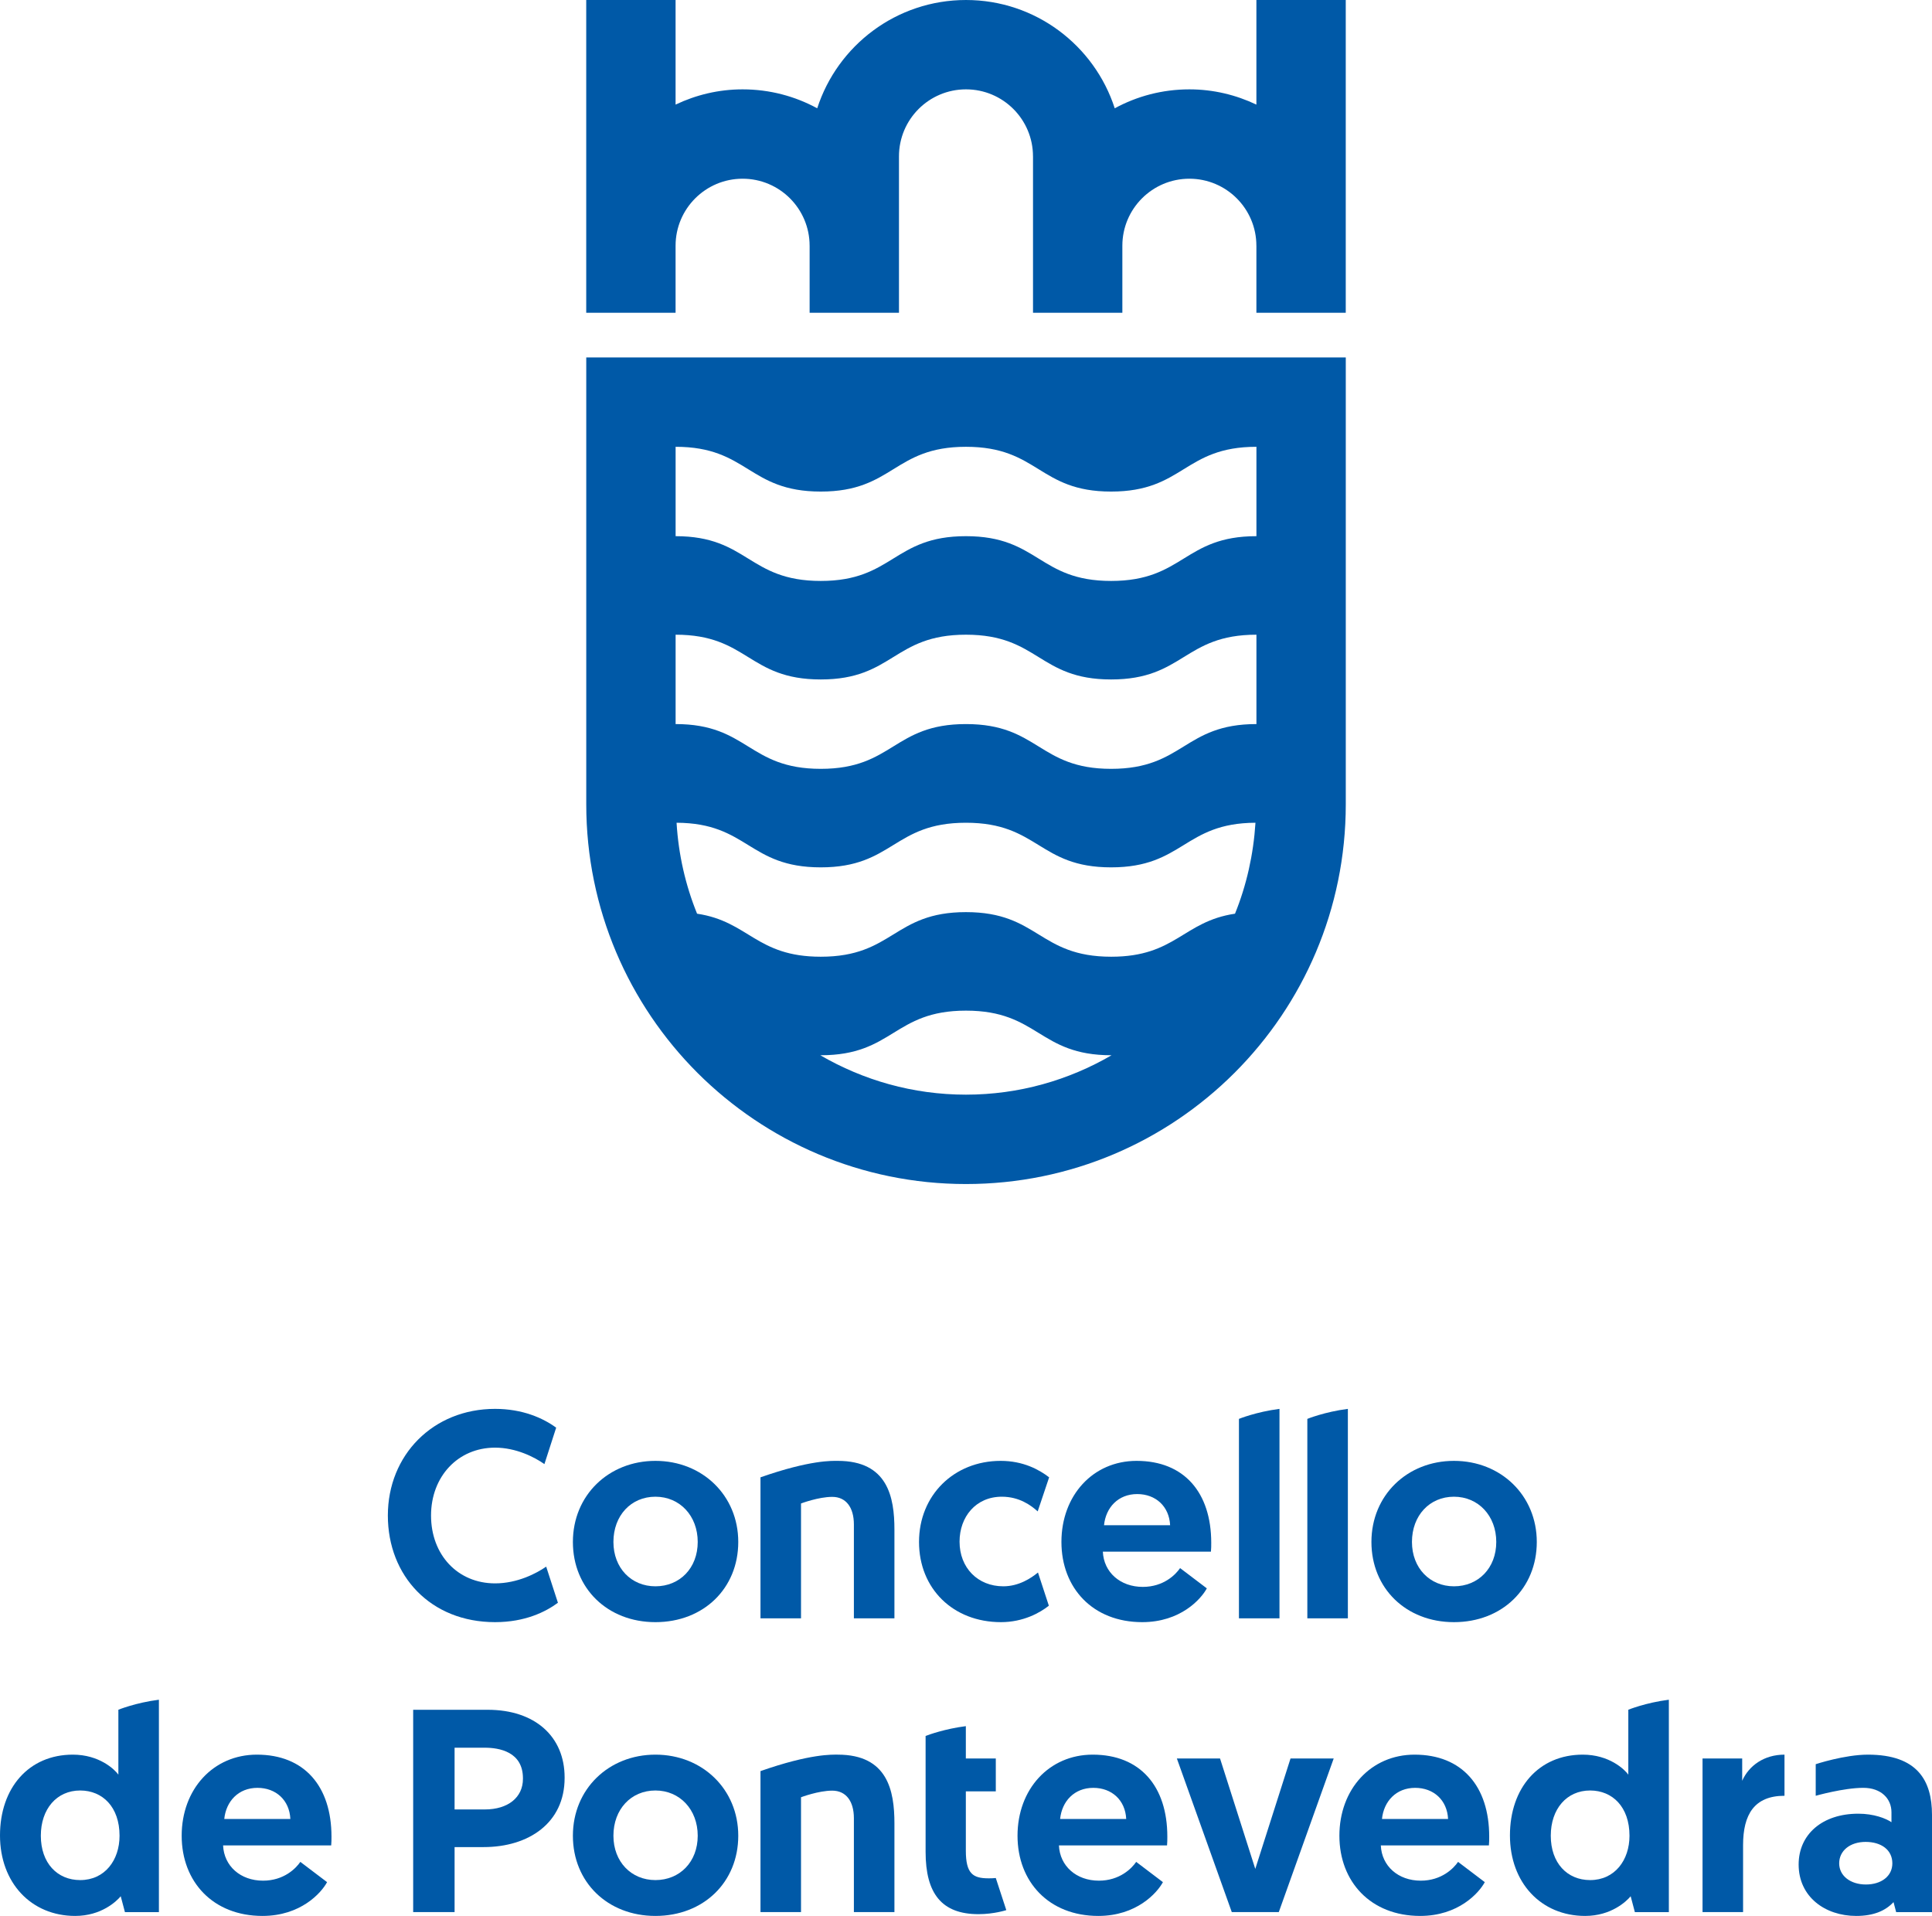
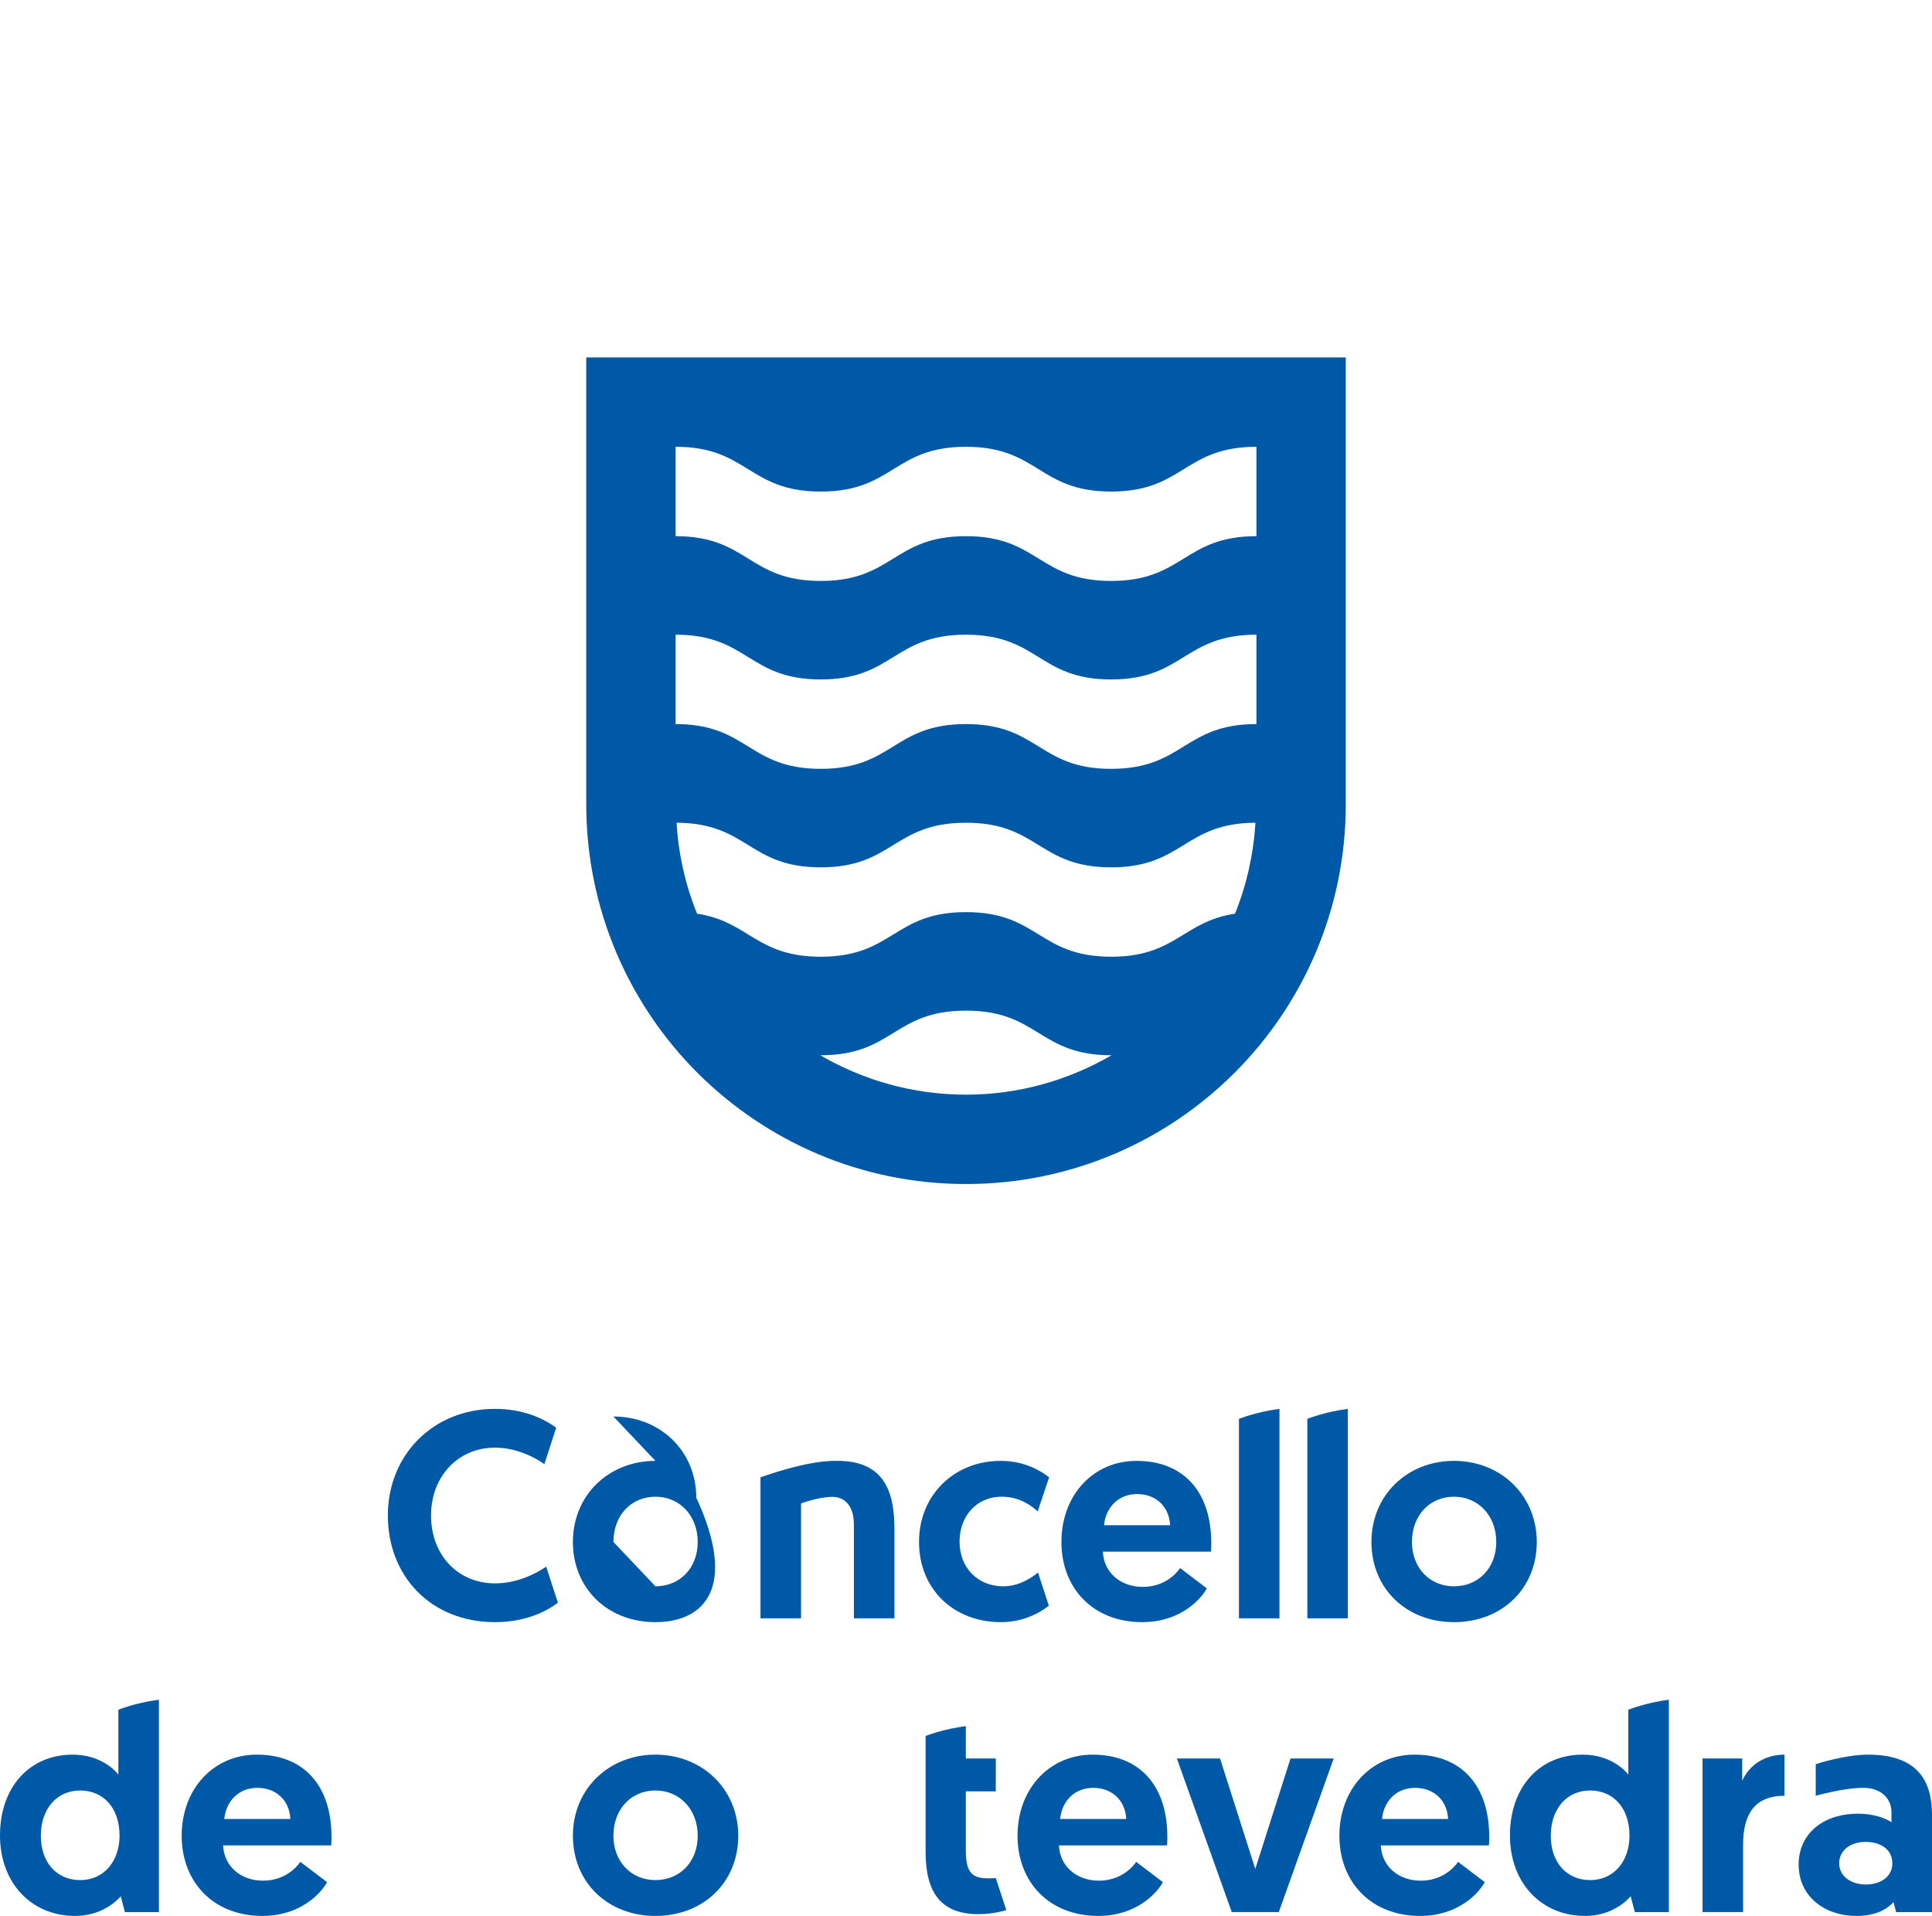
<svg xmlns="http://www.w3.org/2000/svg" xmlns:ns1="http://www.inkscape.org/namespaces/inkscape" xmlns:ns2="http://sodipodi.sourceforge.net/DTD/sodipodi-0.dtd" id="svg2" version="1.1" ns1:version="0.48.4 r9939" width="289.766" height="287.321" xml:space="preserve" ns2:docname="Concello_Pontevedra_marca_CENTRADA_positivo_cor_principal.pdf">
  <defs id="defs6">
    <clipPath clipPathUnits="userSpaceOnUse" id="clipPath16">
      <path d="m 0,229.857 231.813,0 L 231.813,0 0,0 0,229.857 z" id="path18" />
    </clipPath>
  </defs>
  <ns2:namedview pagecolor="#ffffff" bordercolor="#666666" borderopacity="1" objecttolerance="10" gridtolerance="10" guidetolerance="10" ns1:pageopacity="0" ns1:pageshadow="2" ns1:window-width="1687" ns1:window-height="1018" id="namedview4" showgrid="false" ns1:zoom="2.3232141" ns1:cx="86.415932" ns1:cy="133.82391" ns1:window-x="0" ns1:window-y="40" ns1:window-maximized="0" ns1:current-layer="g14" />
  <g id="g10" ns1:groupmode="layer" ns1:label="Concello_Pontevedra_marca_CENTRADA_positivo_cor_principal" transform="matrix(1.25,0,0,-1.25,0,287.321)">
    <g id="g12">
      <g id="g14" clip-path="url(#clipPath16)">
        <g id="g20" transform="translate(81.06,192.333)">
-           <path d="m 0,0 0,8.042 c 0,4.44 3.601,8.041 8.042,8.041 4.439,0 8.04,-3.601 8.04,-8.041 l 10e-4,0 0,-8.043 10.721,0 0,18.762 0,0.002 c 0,4.44 3.599,8.041 8.041,8.041 4.441,0 8.04,-3.601 8.04,-8.041 l 0.002,-0.002 0,-10.7 c 0,-0.006 -0.002,-0.013 -0.002,-0.019 l 0.002,0 0,-8.043 10.72,0 0,8.043 c 0,4.44 3.601,8.041 8.041,8.041 4.441,0 8.04,-3.601 8.04,-8.041 l 0.002,0 0,-8.042 10.721,0 0,37.524 -10.721,0 0,-12.55 c -2.44,1.16 -5.16,1.83 -8.042,1.83 -3.243,0 -6.293,-0.824 -8.955,-2.272 -2.436,7.536 -9.501,12.992 -17.848,12.992 -8.348,0 -15.415,-5.456 -17.85,-12.992 -2.662,1.448 -5.712,2.272 -8.953,2.272 C 5.16,26.804 2.44,26.136 0,24.974 l 0,12.55 -10.721,0 0,-29.463 c 0,-0.006 -10e-4,-0.013 -10e-4,-0.019 l 10e-4,0 0,-8.042 L 0,0 z" style="fill:#0059a7;fill-opacity:1;fill-rule:nonzero;stroke:none" id="path22" />
-         </g>
+           </g>
        <g id="g24" transform="translate(150.754,165.531)">
          <path d="M 0,0 C -8.719,0 -8.719,-5.371 -17.437,-5.371 -26.136,-5.371 -26.136,0 -34.854,0 -43.571,0 -43.571,-5.371 -52.272,-5.371 -60.988,-5.371 -60.988,0 -69.69,0 l 0,10.723 c 8.702,0 8.702,-5.371 17.418,-5.371 8.718,0 8.718,5.371 17.418,5.371 8.718,0 8.718,-5.371 17.417,-5.371 8.718,0 8.718,5.371 17.437,5.371 L 0,0 z m 0,-22.542 c -8.719,0 -8.719,-5.371 -17.437,-5.371 -8.699,0 -8.699,5.371 -17.417,5.371 -8.717,0 -8.717,-5.371 -17.418,-5.371 -8.716,0 -8.716,5.371 -17.418,5.371 l 0,10.722 c 8.702,0 8.702,-5.37 17.418,-5.37 8.701,0 8.701,5.37 17.418,5.37 8.718,0 8.718,-5.37 17.417,-5.37 8.718,0 8.718,5.37 17.437,5.37 l 0,-10.722 z m -2.571,-22.75 c -6.242,-0.927 -7.113,-5.162 -14.846,-5.162 -8.719,0 -8.719,5.351 -17.437,5.351 -8.7,0 -8.7,-5.351 -17.418,-5.351 -7.752,0 -8.622,4.235 -14.843,5.162 -1.382,3.403 -2.232,7.072 -2.46,10.912 8.587,-0.038 8.623,-5.352 17.303,-5.352 8.701,0 8.701,5.352 17.418,5.352 8.718,0 8.718,-5.352 17.417,-5.352 8.68,0 8.718,5.314 17.322,5.352 -0.245,-3.84 -1.077,-7.509 -2.456,-10.912 m -32.283,-21.71 c -6.373,0 -12.33,1.739 -17.475,4.728 l 0.057,0 c 8.718,0 8.718,5.352 17.418,5.352 8.718,0 8.718,-5.352 17.437,-5.352 l 0.037,0 c -5.144,-2.989 -11.1,-4.728 -17.474,-4.728 m -45.557,88.447 0,-53.613 c 0,-12.575 5.105,-23.979 13.352,-32.226 8.244,-8.225 19.629,-13.331 32.205,-13.331 25.17,0 45.575,20.386 45.575,45.557 l 0,53.613 -91.132,0 z" style="fill:#0059a7;fill-opacity:1;fill-rule:nonzero;stroke:none" id="path26" />
        </g>
        <g id="g28" transform="translate(46.537,48.038)">
          <path d="m 0,0 c 0,7.26 5.428,12.794 12.864,12.794 3.278,0 5.745,-1.093 7.331,-2.256 l -1.41,-4.37 C 17.587,7.014 15.367,8.142 12.864,8.142 8.388,8.142 5.181,4.652 5.181,0 c 0,-4.723 3.207,-8.141 7.683,-8.141 2.678,0 4.969,1.199 6.133,2.009 l 1.409,-4.336 c -1.48,-1.092 -3.947,-2.325 -7.542,-2.325 C 5.146,-12.793 0,-7.26 0,0" style="fill:#0059a7;fill-opacity:1;fill-rule:nonzero;stroke:none" id="path30" />
        </g>
        <g id="g32" transform="translate(78.642,39.545)">
-           <path d="m 0,0 c 2.925,0 5.075,2.186 5.075,5.321 0,3.137 -2.15,5.428 -5.075,5.428 -2.925,0 -5.04,-2.256 -5.04,-5.428 C -5.04,2.186 -2.89,0 0,0 m 0,15.049 c 5.639,0 9.939,-4.158 9.939,-9.728 C 9.939,-0.247 5.78,-4.3 0,-4.3 c -5.745,0 -9.903,4.053 -9.903,9.621 0,5.605 4.299,9.728 9.903,9.728" style="fill:#0059a7;fill-opacity:1;fill-rule:nonzero;stroke:none" id="path34" />
+           <path d="m 0,0 c 2.925,0 5.075,2.186 5.075,5.321 0,3.137 -2.15,5.428 -5.075,5.428 -2.925,0 -5.04,-2.256 -5.04,-5.428 m 0,15.049 c 5.639,0 9.939,-4.158 9.939,-9.728 C 9.939,-0.247 5.78,-4.3 0,-4.3 c -5.745,0 -9.903,4.053 -9.903,9.621 0,5.605 4.299,9.728 9.903,9.728" style="fill:#0059a7;fill-opacity:1;fill-rule:nonzero;stroke:none" id="path34" />
        </g>
        <g id="g36" transform="translate(107.319,46.347)">
          <path d="m 0,0 0,-10.644 -4.864,0 0,11.258 c 0,2.045 -0.942,3.314 -2.598,3.314 -1.656,0 -3.746,-0.792 -3.746,-0.792 l 0,-13.78 -4.863,0 0,16.917 c 6.023,2.109 8.637,1.974 9.279,1.974 C -0.81,8.247 0,3.912 0,0" style="fill:#0059a7;fill-opacity:1;fill-rule:nonzero;stroke:none" id="path38" />
        </g>
        <g id="g40" transform="translate(124.543,41.201)">
          <path d="m 0,0 1.304,-3.982 c -1.057,-0.846 -3.066,-1.974 -5.745,-1.974 -5.745,0 -9.832,4.018 -9.832,9.621 0,5.605 4.193,9.728 9.797,9.728 2.714,0 4.617,-1.057 5.815,-1.974 L -0.035,7.331 c -0.811,0.739 -2.221,1.762 -4.3,1.762 -3.137,0 -5.075,-2.432 -5.075,-5.392 0,-3.138 2.185,-5.357 5.251,-5.357 1.868,0 3.348,0.986 4.159,1.656" style="fill:#0059a7;fill-opacity:1;fill-rule:nonzero;stroke:none" id="path42" />
        </g>
        <g id="g44" transform="translate(140.397,46.875)">
          <path d="M 0,0 C -0.106,2.256 -1.728,3.736 -3.947,3.736 -6.239,3.736 -7.718,2.115 -7.93,0 L 0,0 z m -4.018,7.719 c 5.71,0 8.952,-3.807 8.952,-9.833 0,-0.353 0,-0.705 -0.036,-1.058 l -12.969,0 c 0.106,-2.467 2.079,-4.228 4.793,-4.228 2.503,0 3.947,1.479 4.476,2.255 l 3.207,-2.432 c -0.704,-1.304 -3.172,-4.053 -7.754,-4.053 -5.92,0 -9.692,4.088 -9.692,9.621 0,5.57 3.772,9.728 9.023,9.728" style="fill:#0059a7;fill-opacity:1;fill-rule:nonzero;stroke:none" id="path46" />
        </g>
        <g id="g48" transform="translate(174.455,39.545)">
          <path d="m 0,0 c 2.925,0 5.076,2.186 5.076,5.321 0,3.137 -2.151,5.428 -5.076,5.428 -2.925,0 -5.04,-2.256 -5.04,-5.428 C -5.04,2.186 -2.89,0 0,0 m 0,15.049 c 5.639,0 9.938,-4.158 9.938,-9.728 C 9.938,-0.247 5.78,-4.3 0,-4.3 c -5.744,0 -9.903,4.053 -9.903,9.621 0,5.605 4.299,9.728 9.903,9.728" style="fill:#0059a7;fill-opacity:1;fill-rule:nonzero;stroke:none" id="path50" />
        </g>
        <g id="g52" transform="translate(148.656,59.631)">
          <path d="m 0,0 0,-23.928 4.864,0 0,25.129 C 2.068,0.844 0,0 0,0" style="fill:#0059a7;fill-opacity:1;fill-rule:nonzero;stroke:none" id="path54" />
        </g>
        <g id="g56" transform="translate(156.862,59.631)">
          <path d="m 0,0 0,-23.928 4.863,0 0,25.129 C 2.068,0.844 0,0 0,0" style="fill:#0059a7;fill-opacity:1;fill-rule:nonzero;stroke:none" id="path58" />
        </g>
        <g id="g60" transform="translate(62.746,16.444)">
-           <path d="m 0,0 c 0,-2.229 -1.794,-3.669 -4.571,-3.669 l -3.631,0 0,7.406 3.631,0 C -2.864,3.737 0,3.261 0,0.068 L 0,0 z m -4.224,8.287 -8.947,0 0,-24.273 4.969,0 0,7.801 3.493,0 C 0.666,-8.185 5,-5.306 5,0.104 l 0,0.069 c 0,4.89 -3.537,8.114 -9.224,8.114" style="fill:#0059a7;fill-opacity:1;fill-rule:nonzero;stroke:none" id="path62" />
-         </g>
+           </g>
        <g id="g64" transform="translate(107.319,11.102)">
-           <path d="m 0,0 0,-10.644 -4.864,0 0,11.259 c 0,2.044 -0.942,3.313 -2.598,3.313 -1.656,0 -3.746,-0.792 -3.746,-0.792 l 0,-13.78 -4.863,0 0,16.917 c 6.023,2.109 8.637,1.974 9.279,1.974 C -0.81,8.247 0,3.912 0,0" style="fill:#0059a7;fill-opacity:1;fill-rule:nonzero;stroke:none" id="path66" />
-         </g>
+           </g>
        <g id="g68" transform="translate(135.129,11.63)">
          <path d="M 0,0 C -0.106,2.256 -1.727,3.736 -3.948,3.736 -6.238,3.736 -7.718,2.115 -7.93,0 L 0,0 z m -4.018,7.719 c 5.709,0 8.952,-3.807 8.952,-9.833 0,-0.353 0,-0.705 -0.035,-1.058 l -12.97,0 c 0.105,-2.467 2.079,-4.228 4.793,-4.228 2.502,0 3.947,1.479 4.476,2.254 l 3.207,-2.431 c -0.704,-1.304 -3.172,-4.053 -7.753,-4.053 -5.922,0 -9.693,4.088 -9.693,9.621 0,5.569 3.771,9.728 9.023,9.728" style="fill:#0059a7;fill-opacity:1;fill-rule:nonzero;stroke:none" id="path70" />
        </g>
        <g id="g72" transform="translate(34.839,11.63)">
          <path d="M 0,0 C -0.105,2.256 -1.727,3.736 -3.947,3.736 -6.238,3.736 -7.718,2.115 -7.93,0 L 0,0 z m -4.018,7.719 c 5.71,0 8.952,-3.807 8.952,-9.833 0,-0.353 0,-0.705 -0.035,-1.058 l -12.97,0 c 0.106,-2.467 2.08,-4.228 4.793,-4.228 2.503,0 3.948,1.479 4.476,2.254 l 3.208,-2.431 c -0.705,-1.304 -3.173,-4.053 -7.754,-4.053 -5.921,0 -9.692,4.088 -9.692,9.621 0,5.569 3.771,9.728 9.022,9.728" style="fill:#0059a7;fill-opacity:1;fill-rule:nonzero;stroke:none" id="path74" />
        </g>
        <g id="g76" transform="translate(78.642,4.3)">
          <path d="m 0,0 c 2.925,0 5.075,2.185 5.075,5.321 0,3.137 -2.15,5.428 -5.075,5.428 -2.925,0 -5.04,-2.256 -5.04,-5.428 C -5.04,2.185 -2.89,0 0,0 m 0,15.049 c 5.639,0 9.939,-4.159 9.939,-9.728 C 9.939,-0.247 5.78,-4.3 0,-4.3 c -5.745,0 -9.903,4.053 -9.903,9.621 0,5.604 4.299,9.728 9.903,9.728" style="fill:#0059a7;fill-opacity:1;fill-rule:nonzero;stroke:none" id="path78" />
        </g>
        <g id="g80" transform="translate(147.797,0.458)">
          <path d="m 0,0 -6.591,18.433 5.181,0 4.229,-13.251 4.229,13.251 5.181,0 L 5.639,0 0,0 z" style="fill:#0059a7;fill-opacity:1;fill-rule:nonzero;stroke:none" id="path82" />
        </g>
        <g id="g84" transform="translate(173.748,11.63)">
          <path d="M 0,0 C -0.105,2.256 -1.727,3.736 -3.947,3.736 -6.238,3.736 -7.718,2.115 -7.93,0 L 0,0 z m -4.018,7.719 c 5.71,0 8.953,-3.807 8.953,-9.833 0,-0.353 0,-0.705 -0.036,-1.058 l -12.969,0 c 0.105,-2.467 2.079,-4.228 4.793,-4.228 2.502,0 3.947,1.479 4.476,2.254 l 3.207,-2.431 c -0.705,-1.304 -3.172,-4.053 -7.754,-4.053 -5.921,0 -9.692,4.088 -9.692,9.621 0,5.569 3.771,9.728 9.022,9.728" style="fill:#0059a7;fill-opacity:1;fill-rule:nonzero;stroke:none" id="path86" />
        </g>
        <g id="g88" transform="translate(214.114,14.414)">
          <path d="m 0,0 c -3.63,0 -4.969,-2.255 -4.969,-5.92 l 0,-8.036 -4.864,0 0,18.433 4.758,0 0,-2.679 C -4.265,3.631 -2.432,4.935 0,4.935 L 0,0 z" style="fill:#0059a7;fill-opacity:1;fill-rule:nonzero;stroke:none" id="path90" />
        </g>
        <g id="g92" transform="translate(119.482,4.547)">
          <path d="m 0,0 c -0.388,-0.036 -0.564,-0.036 -0.881,-0.036 -1.868,0 -2.714,0.564 -2.714,3.313 l 0,7.119 3.595,0 0,3.948 -3.595,0 0,3.877 C -6.108,17.899 -8.06,17.186 -8.423,17.045 l 0,-13.909 c 0,-5.004 1.938,-7.471 6.344,-7.471 1.883,0 3.339,0.485 3.339,0.485 L 0,0 z" style="fill:#0059a7;fill-opacity:1;fill-rule:nonzero;stroke:none" id="path94" />
        </g>
        <g id="g96" transform="translate(195.516,9.621)">
          <path d="m 0,0 c 0,-2.925 -1.763,-5.321 -4.722,-5.321 -2.749,0 -4.723,2.044 -4.723,5.321 0,3.207 1.903,5.428 4.723,5.428 C -2.044,5.428 0,3.454 0,0 m -0.141,7.331 c -0.458,0.634 -2.291,2.397 -5.463,2.397 -5.286,0 -8.74,-3.983 -8.74,-9.693 0,-5.674 3.736,-9.656 9.022,-9.656 3.137,0 4.97,1.762 5.463,2.361 l 0.504,-1.903 4.078,0 0,25.481 C 1.927,15.961 -0.141,15.116 -0.141,15.116 l 0,-7.785 z" style="fill:#0059a7;fill-opacity:1;fill-rule:nonzero;stroke:none" id="path98" />
        </g>
        <g id="g100" transform="translate(14.344,9.621)">
          <path d="m 0,0 c 0,-2.925 -1.762,-5.321 -4.722,-5.321 -2.75,0 -4.723,2.044 -4.723,5.321 0,3.207 1.903,5.428 4.723,5.428 C -2.043,5.428 0,3.454 0,0 m -0.141,7.331 c -0.458,0.634 -2.291,2.397 -5.463,2.397 -5.286,0 -8.74,-3.983 -8.74,-9.693 0,-5.674 3.736,-9.656 9.022,-9.656 3.137,0 4.97,1.762 5.464,2.361 l 0.504,-1.903 4.077,0 0,25.481 C 1.928,15.961 -0.141,15.116 -0.141,15.116 l 0,-7.785 z" style="fill:#0059a7;fill-opacity:1;fill-rule:nonzero;stroke:none" id="path102" />
        </g>
        <g id="g104" transform="translate(223.883,3.771)">
          <path d="M 0,0 C 1.833,0 3.172,0.987 3.172,2.538 3.172,4.159 1.833,5.11 -0.035,5.11 -1.903,5.11 -3.207,4.054 -3.207,2.538 -3.207,1.022 -1.833,0 0,0 m -0.917,8.494 c 1.868,0 3.313,-0.563 3.983,-1.022 l 0,1.199 c 0,1.621 -1.229,2.926 -3.379,2.926 -2.347,0 -5.709,-0.953 -5.709,-0.953 l 0,3.789 c 0,0 3.449,1.145 6.269,1.145 5.92,0 7.683,-3.101 7.683,-7.224 l 0,-11.667 -4.3,0 -0.317,1.199 c -0.952,-1.023 -2.362,-1.657 -4.476,-1.657 -3.736,0 -6.908,2.292 -6.908,6.168 0,3.63 2.855,6.097 7.154,6.097" style="fill:#0059a7;fill-opacity:1;fill-rule:nonzero;stroke:none" id="path106" />
        </g>
      </g>
    </g>
  </g>
</svg>